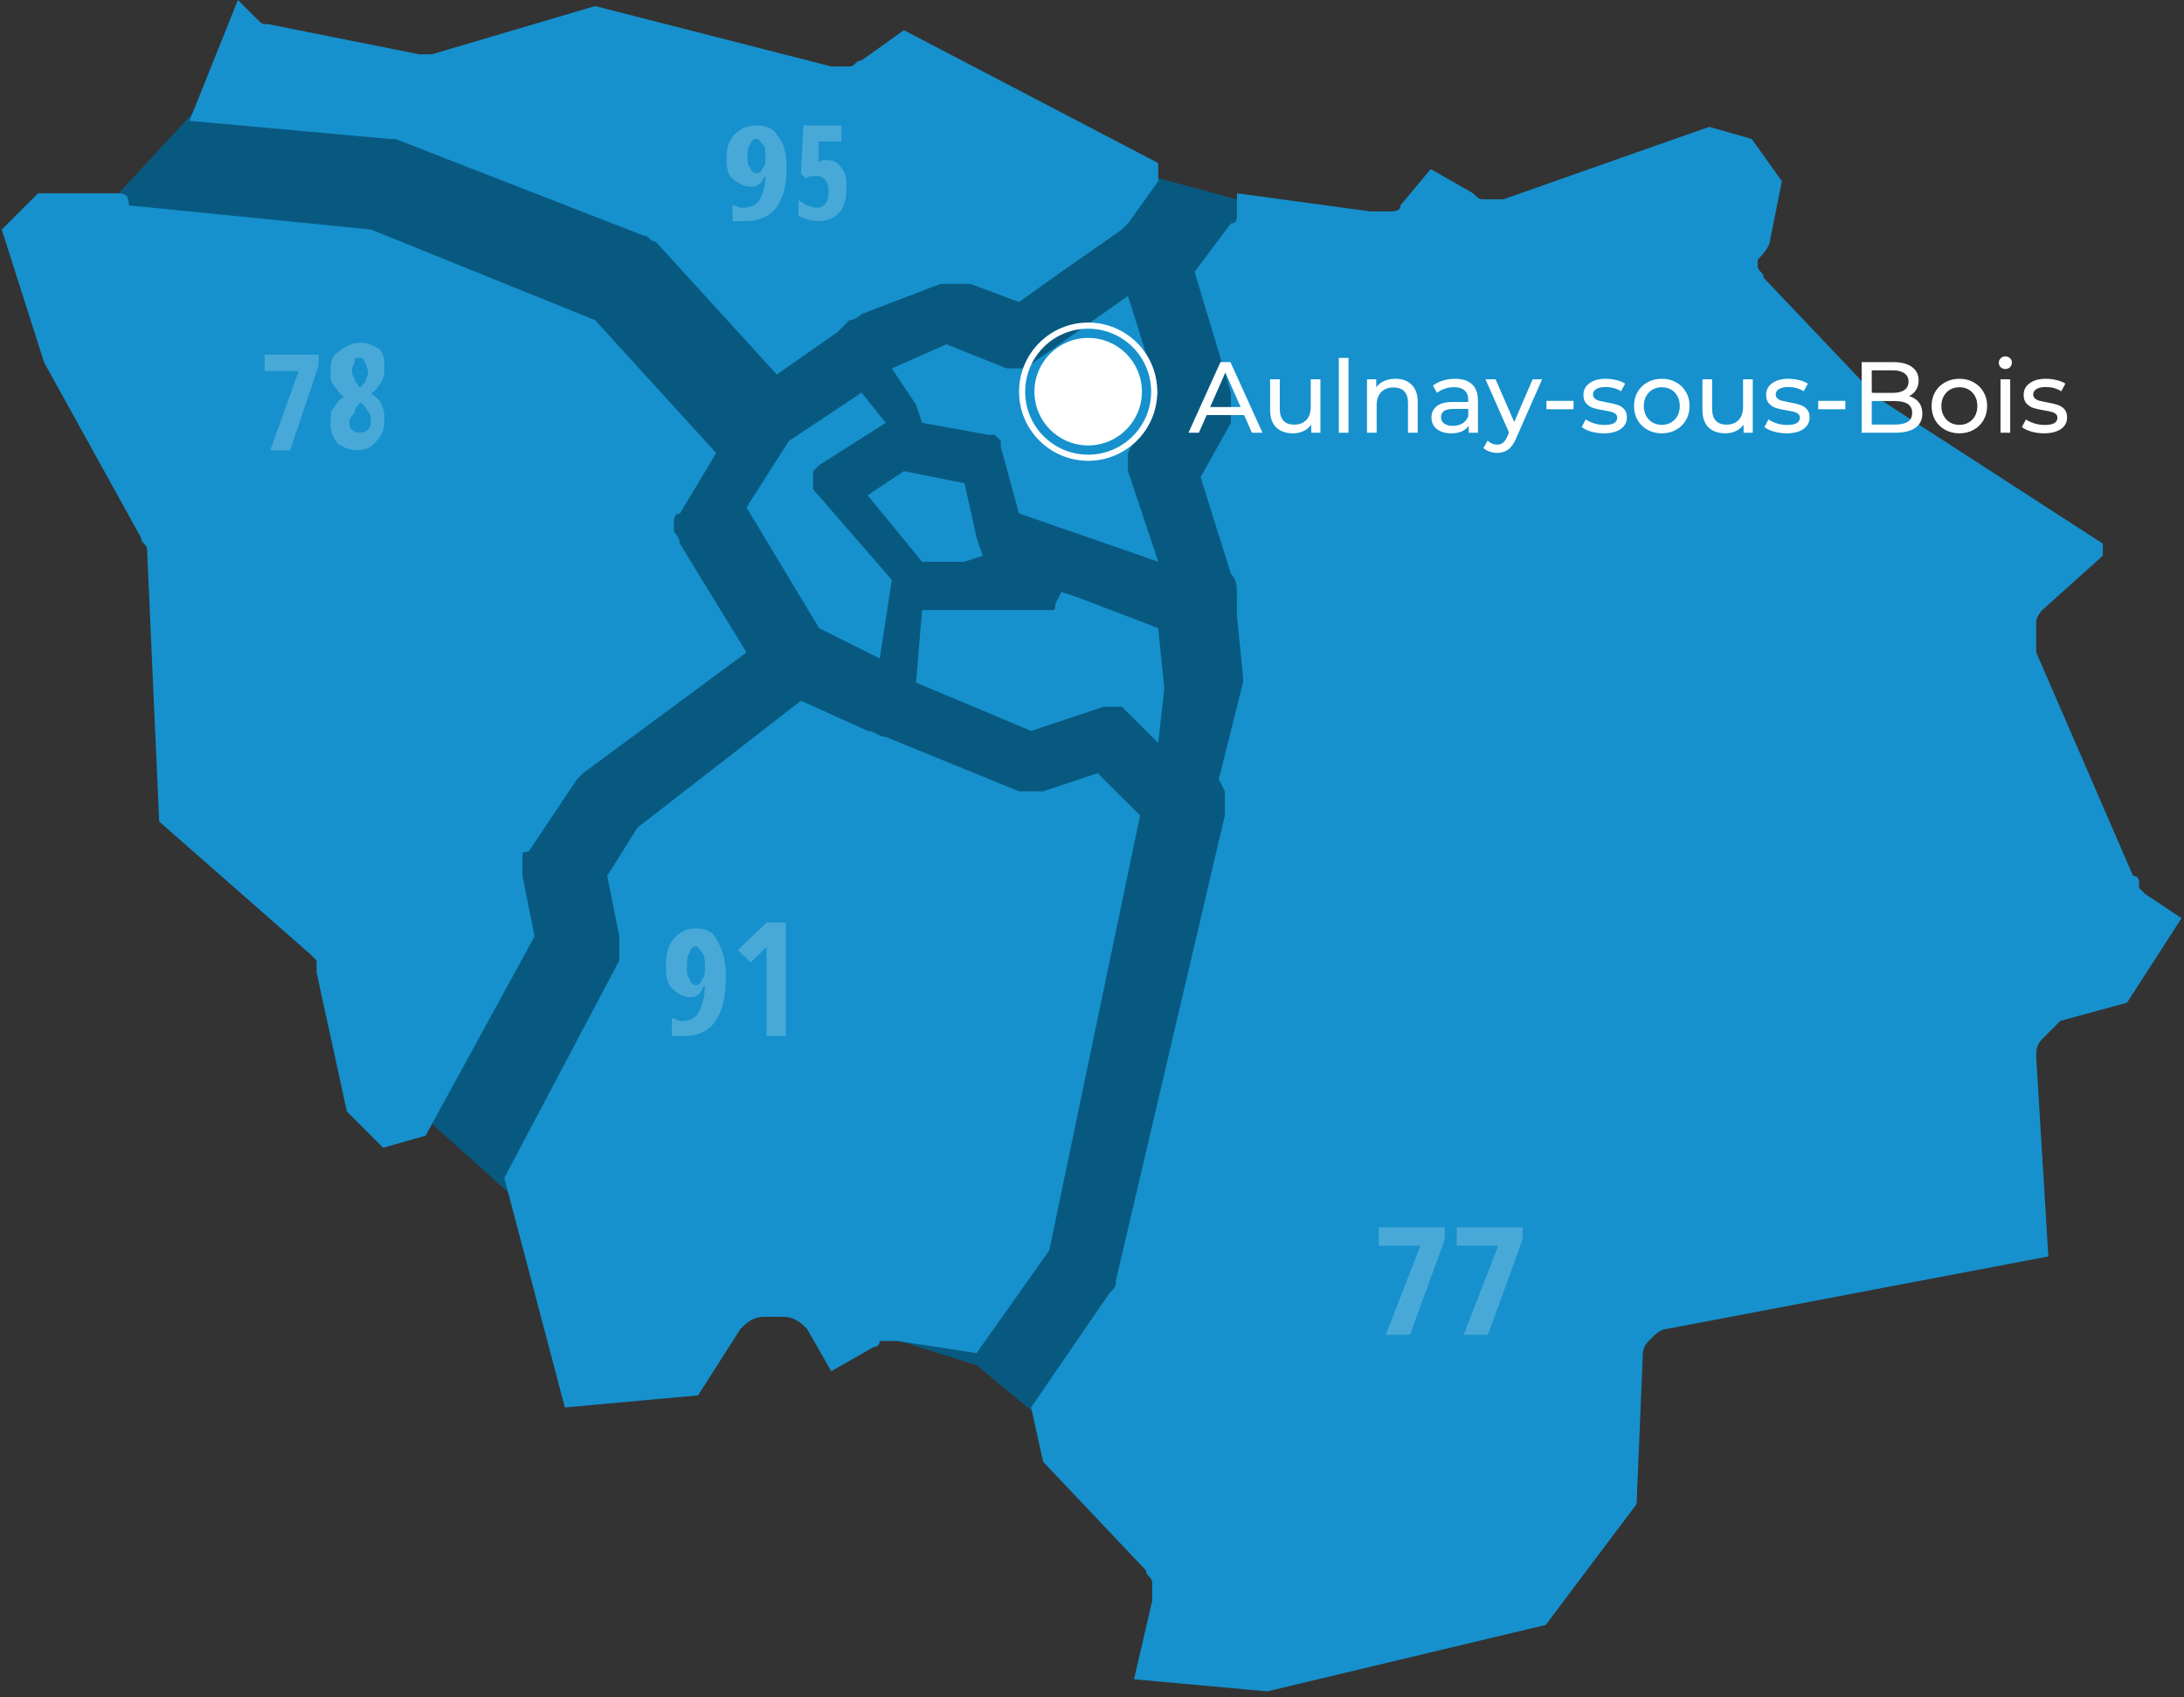
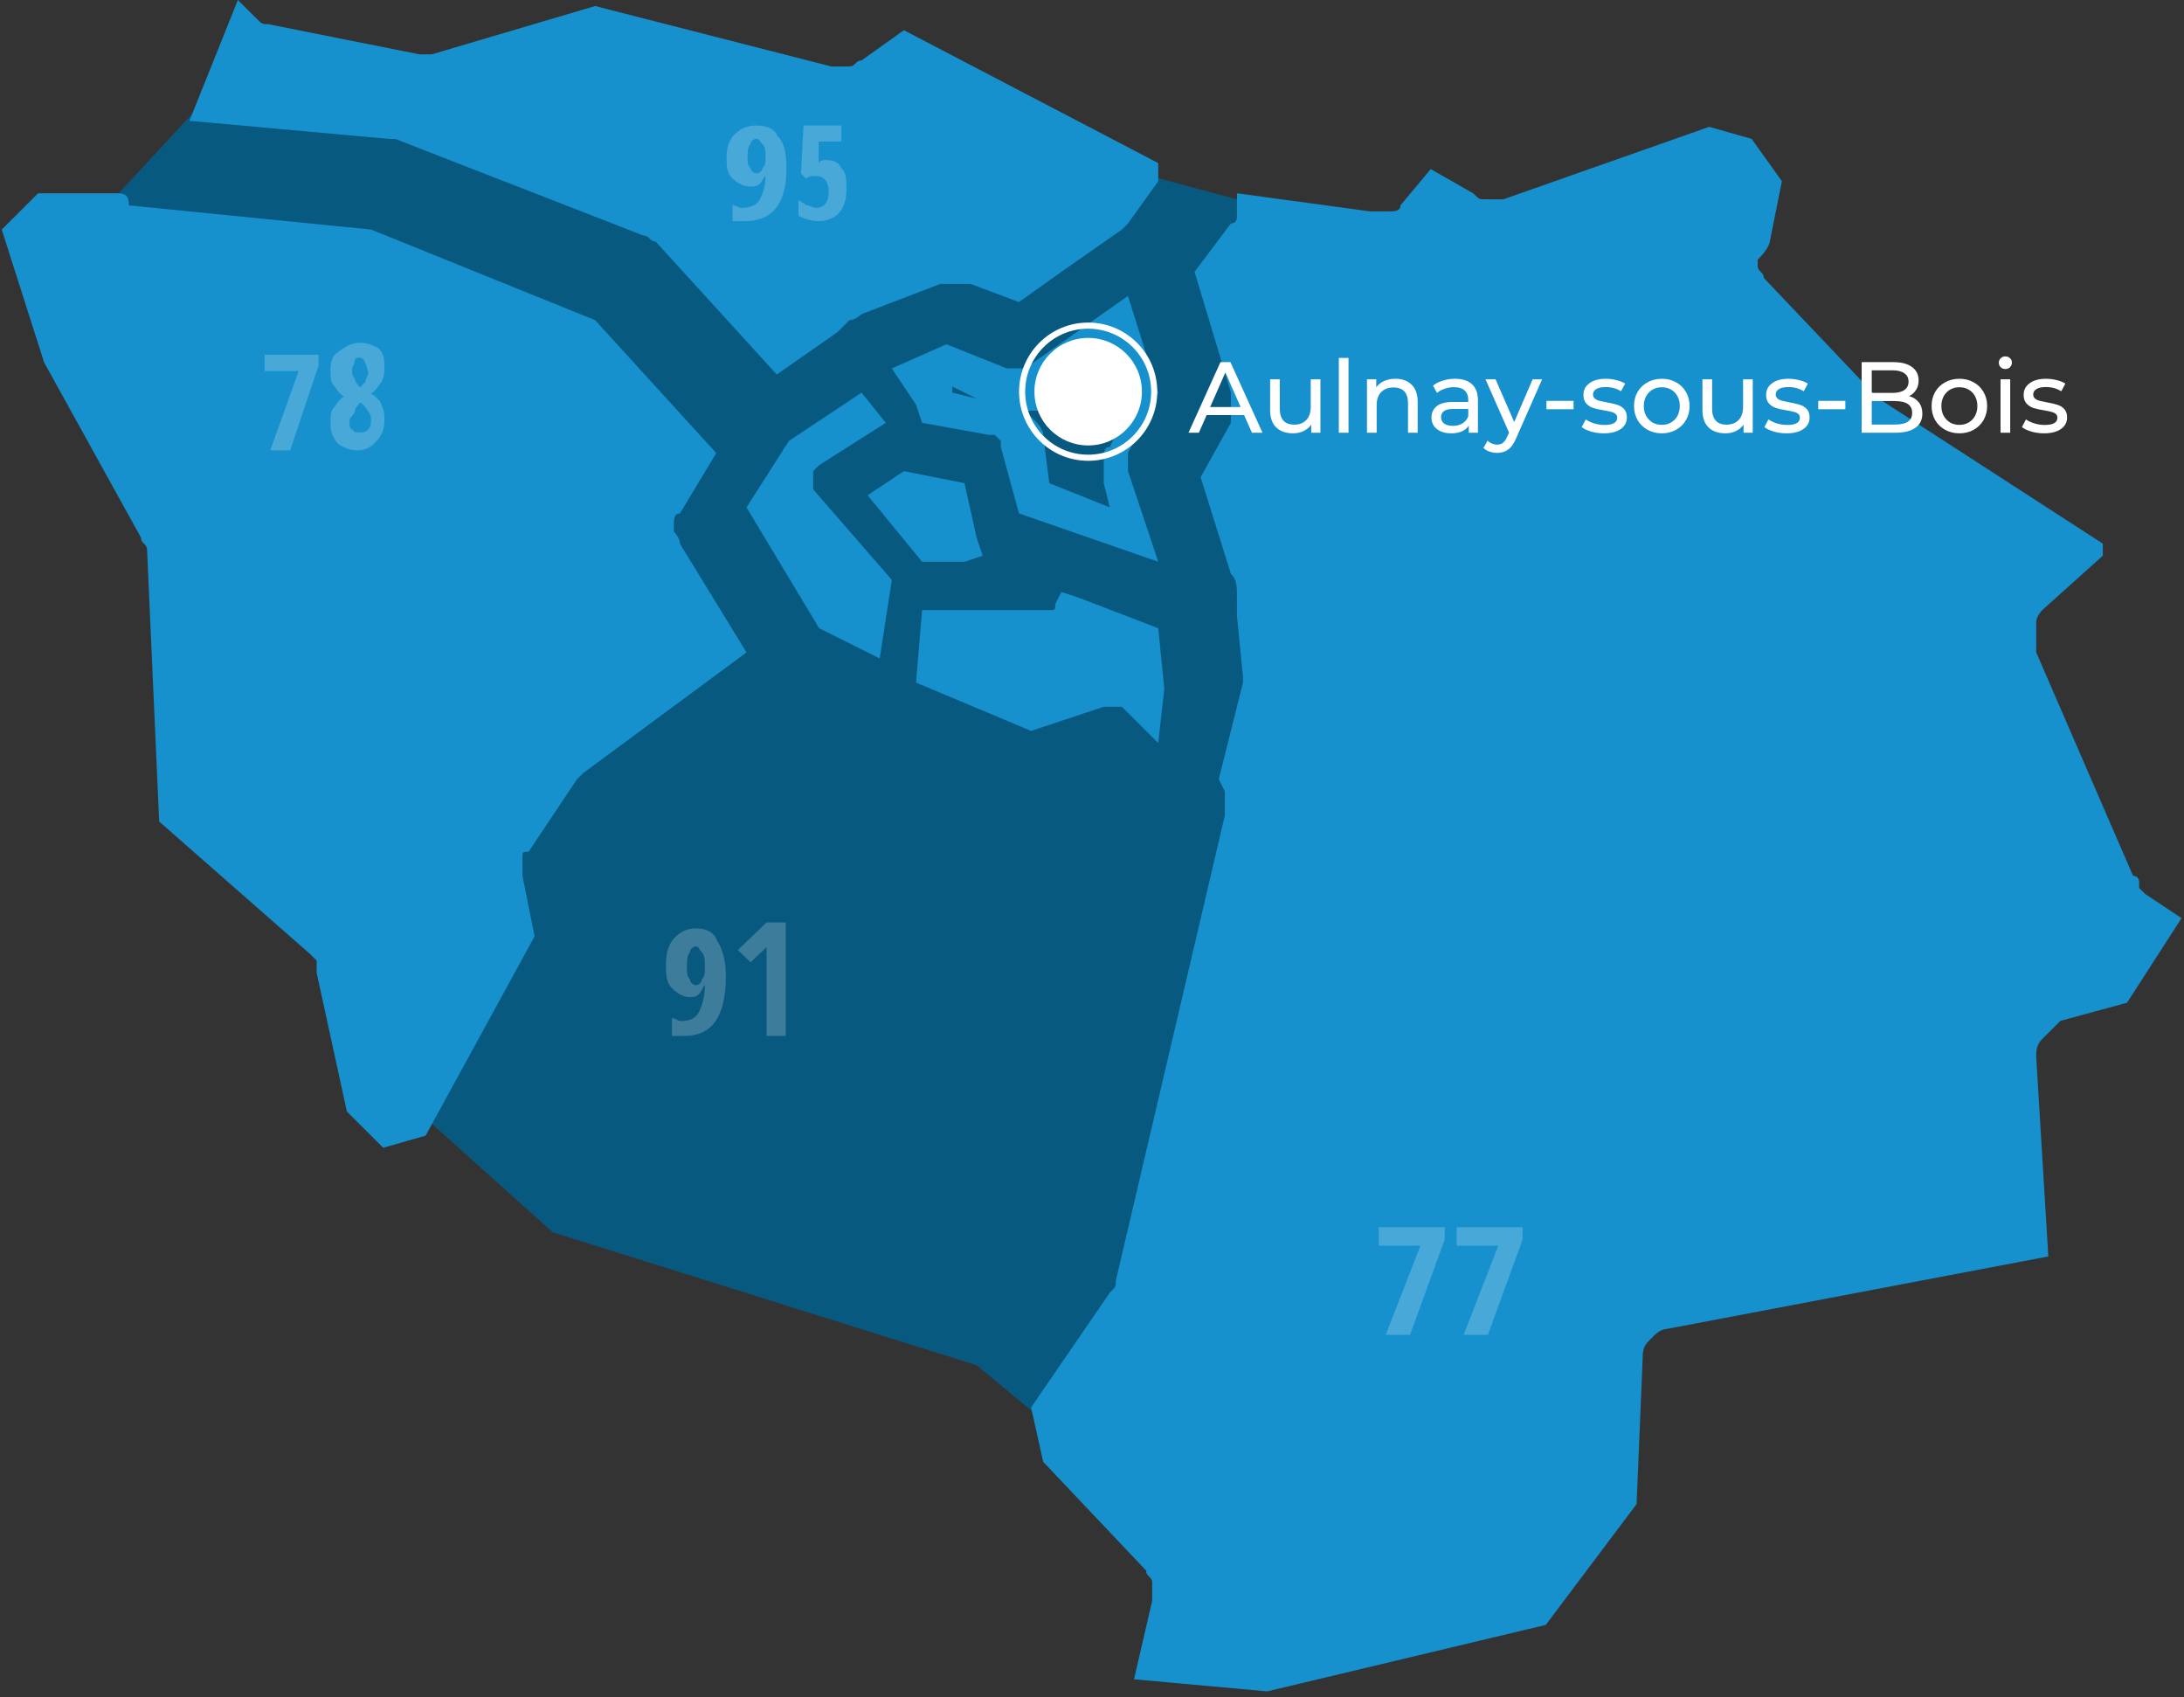
<svg xmlns="http://www.w3.org/2000/svg" width="520" height="404" viewBox="0 0 520 404" fill="none">
  <rect x="0" y="0" width="520" height="404" fill="#333333" stroke="none" />
  <g clip-path="url(#clip0)">
    <path d="M398.313 129.405L294.513 110.713V47.447L257.031 37.382L50.874 21.565L16.274 58.95L102.774 267.44L131.607 293.322L232.523 324.955L308.93 388.221L350.738 204.175L398.313 129.405Z" fill="#085980" />
    <path d="M210.899 117.905L219.548 129.408H228.198V127.97L225.316 119.343L215.223 117.905H210.899Z" fill="#1691CD" />
    <path d="M219.548 133.715L206.573 117.898L215.224 112.146L229.641 115.022L232.523 127.963L233.965 132.277L229.641 133.715H219.548ZM218.108 120.774L222.432 125.087H223.874L222.432 120.774H218.108Z" fill="#1691CD" />
-     <path d="M271.446 194.105L270.004 192.667L261.355 184.039L248.379 188.354C246.938 188.354 246.938 188.354 245.496 188.354H244.054H242.613L210.898 175.413C209.456 175.413 208.014 173.975 206.572 173.975L190.713 166.785L151.79 196.98L144.581 208.484L147.464 222.861C147.464 224.3 147.464 224.3 147.464 225.738V227.176V228.613L120.073 280.376L134.489 335.016L166.205 332.139L176.297 316.323C177.738 314.885 179.181 313.447 182.064 313.447H186.388C189.272 313.447 190.714 314.885 192.155 316.323L197.921 326.388L208.014 320.637C208.014 320.637 209.456 320.637 209.456 319.198H210.898C212.338 319.198 212.338 319.198 213.78 319.198L232.522 322.075L249.821 297.631L271.446 194.105Z" fill="#1691CD" />
    <path d="M190.717 109.28L203.692 100.653V99.215L190.717 109.28L180.625 122.221L195.041 146.665L203.692 150.978L205.132 140.913L187.833 120.783C186.392 119.345 186.391 117.907 186.391 116.469V113.594C187.833 110.718 189.275 109.28 190.717 109.28Z" fill="#1691CD" />
    <path d="M209.457 156.725L195.04 149.536L177.741 120.779L187.832 104.963L205.133 93.46L210.899 100.649L195.04 110.714L193.6 112.152V115.028V116.466L212.34 138.034L209.457 156.725ZM199.366 143.785L202.249 145.223V142.348L189.274 127.969L199.366 143.785Z" fill="#1691CD" />
-     <path d="M267.123 107.826L274.331 94.885L268.565 77.631L264.239 80.507L248.382 92.009C246.94 92.009 246.94 93.448 245.499 93.448H244.057C242.615 93.448 241.173 93.448 241.173 93.448L228.198 87.696L220.99 90.572L222.432 93.448C222.432 93.448 222.432 94.885 223.874 94.885V96.323L236.849 97.761C238.291 97.761 239.731 99.199 239.731 99.199L241.173 100.637C242.615 102.075 242.615 102.075 242.615 103.512L246.94 116.453L270.007 125.08L265.681 112.14C265.681 110.702 265.681 110.702 265.681 109.264V107.826C265.681 109.264 267.123 107.826 267.123 107.826Z" fill="#1691CD" />
    <path d="M275.773 133.709L242.615 122.207L238.291 106.39V104.952L236.849 103.514H235.407L219.549 100.639L218.107 96.325L212.341 87.698L225.316 81.946L239.733 87.698H241.173H242.615H244.057L268.565 70.443L275.773 93.449L268.565 107.828C268.565 107.828 268.565 107.828 268.565 109.266V110.704C268.565 110.704 268.565 110.704 268.565 112.142L275.773 133.709ZM249.824 115.017L264.24 120.769L262.798 115.017C262.798 113.579 262.798 112.141 262.798 110.704V109.266C262.798 107.828 262.798 106.39 264.24 106.39L270.007 94.887L267.123 84.822L251.266 96.325C249.824 97.763 248.382 97.763 246.941 97.763H245.499H244.057L245.499 99.201C246.941 100.639 248.382 102.076 248.382 103.514L249.824 115.017ZM226.756 93.449L232.524 94.887L226.756 92.011C226.756 93.449 226.756 93.449 226.756 93.449Z" fill="#1691CD" />
    <path d="M275.774 159.603L274.332 149.537L257.031 143.786C255.59 146.662 254.148 148.101 251.264 148.101H223.874L222.432 159.603L245.498 168.23L261.357 163.916C262.799 163.916 264.239 163.916 264.239 163.916H265.681C267.123 163.916 267.123 165.355 268.565 165.355L271.448 168.23L275.774 159.603Z" fill="#1691CD" />
    <path d="M275.772 176.854L267.122 168.226C267.122 168.226 267.122 168.226 265.68 168.226H264.238H262.797L245.496 173.979L218.106 162.475L219.546 145.221H249.822C251.263 145.221 251.264 145.221 251.264 143.783L252.705 140.907L257.031 142.344L275.772 149.534L277.213 163.913L275.772 176.854ZM228.197 156.723L246.938 163.913L261.355 159.6C262.797 159.6 265.68 159.6 267.122 159.6H268.564C270.006 159.6 270.006 159.6 271.446 161.037V159.6V152.41L259.913 148.097C258.471 149.534 255.589 150.972 252.705 150.972H228.197V156.723Z" fill="#1691CD" />
    <path d="M215.222 7.189L205.129 14.379C203.689 14.379 203.689 15.817 202.247 15.817H200.805C199.363 15.817 199.363 15.817 197.922 15.817L141.697 1.438L102.773 12.941C101.331 12.941 101.331 12.941 99.889 12.941L63.848 5.751C62.407 5.751 62.406 5.752 60.965 4.314L59.523 2.876L58.082 1.438L56.64 0L45.107 28.757L92.681 33.071H94.123L153.231 56.077C154.673 56.077 154.672 57.514 156.114 57.514L184.947 89.147L199.363 79.082L200.805 77.644L202.247 76.207C203.689 76.207 205.129 74.769 205.129 74.769L223.872 67.579C225.313 67.579 225.313 67.579 226.755 67.579H228.197C229.639 67.579 229.639 67.579 231.081 67.579L242.613 71.893L252.704 64.704L267.121 54.639C267.121 54.639 267.121 54.639 268.563 53.201L275.772 43.136V38.822L215.222 7.189Z" fill="#1691CD" />
    <path d="M27.808 46.016H9.066L0.417 54.643L10.508 86.276L33.574 127.974C33.574 129.412 35.016 129.412 35.016 130.85L37.9 195.553L73.941 227.186L75.382 228.624V230.062V231.5L82.59 264.57L91.24 273.198L101.332 270.323L127.282 222.873L124.399 208.494C124.399 207.056 124.399 207.057 124.399 205.619V204.181C124.399 202.742 124.398 202.742 125.84 202.742L137.373 185.489L138.815 184.05L177.739 155.294L161.882 129.412C161.882 127.974 160.44 126.536 160.44 126.536V125.098C160.44 123.66 160.44 122.222 161.882 122.222L170.531 107.844L141.698 76.211L88.357 54.643L30.691 48.891C30.691 46.016 29.249 46.016 27.808 46.016Z" fill="#1691CD" />
    <path d="M421.378 57.508L424.262 43.129L417.054 33.064L406.961 30.189L357.946 47.443C356.504 47.443 356.504 47.443 355.063 47.443H353.621C352.179 47.443 352.179 47.443 350.737 46.005L340.646 40.254L333.438 48.88C333.438 50.318 331.996 50.319 330.554 50.319H329.112C327.671 50.319 327.671 50.319 326.23 50.319L294.513 46.005V47.443C294.513 48.881 294.513 48.881 294.513 50.319V51.756C294.513 51.756 294.513 53.194 293.071 53.194L284.421 64.697L293.071 93.454C293.071 94.892 293.071 94.892 293.071 96.33V97.768C293.071 99.206 293.071 99.206 293.071 100.644L285.863 113.584L293.071 136.59C294.513 138.028 294.513 139.466 294.513 142.342C294.513 143.78 294.513 145.218 294.513 146.655L295.955 161.034V162.472L290.189 185.477L291.629 188.353V189.792V191.228C291.629 192.667 291.629 192.667 291.629 194.105L265.679 304.821C265.679 306.257 265.679 306.257 264.239 307.696L245.498 335.015L248.38 347.956L272.888 373.838C272.888 375.276 274.33 375.276 274.33 376.713V378.151C274.33 379.589 274.33 379.589 274.33 381.027L270.005 399.719L301.722 402.594L368.037 386.779L389.662 358.021L391.104 323.513C391.104 322.075 391.104 320.636 392.545 319.198L393.987 317.762C395.429 316.323 396.871 316.323 396.871 316.323L487.695 299.069L484.811 251.619C484.811 250.181 484.811 248.743 486.253 247.306L487.695 245.868C489.135 244.43 489.137 244.43 490.577 242.992L506.436 238.679L519.411 218.548L510.761 212.797L509.319 211.359V209.922C509.319 209.922 509.319 208.484 507.877 208.484L484.811 155.282C484.811 153.844 484.811 152.406 484.811 150.969V148.093C484.811 146.655 486.253 145.218 486.253 145.218L500.67 132.277V129.401L447.328 94.892C447.328 94.892 445.886 94.892 445.886 93.454L419.936 66.135C419.936 64.697 418.496 64.697 418.496 63.259V61.821C421.378 58.946 421.378 57.508 421.378 57.508Z" fill="#1691CD" />
    <g opacity="0.6">
      <g opacity="0.6">
        <path opacity="0.6" d="M172.824 232.372C172.824 242.33 169.258 246.598 162.84 246.598C161.414 246.598 160.7 246.598 159.987 246.598V242.33C160.7 242.33 161.414 243.041 162.127 243.041C164.266 243.041 165.692 242.33 166.406 240.908C167.119 239.485 167.832 237.351 167.832 234.506C167.119 235.218 167.119 235.929 166.406 236.64C165.692 237.351 164.979 237.351 164.266 237.351C162.84 237.351 161.414 236.64 159.987 235.218C158.561 233.795 158.561 231.661 158.561 229.527C158.561 226.682 159.274 224.549 160.7 223.126C162.127 221.703 163.553 220.992 165.692 220.992C167.832 220.992 169.971 221.703 170.684 223.837C172.111 225.971 172.824 228.816 172.824 232.372ZM165.692 225.26C164.979 225.26 164.266 225.971 164.266 226.682C163.553 227.394 163.553 228.816 163.553 230.239C163.553 231.661 163.553 232.372 164.266 233.084C164.266 233.795 164.979 234.506 165.692 234.506C166.406 234.506 167.119 233.795 167.119 233.084C167.832 232.372 167.832 231.661 167.832 230.239C167.832 228.816 167.832 227.394 167.119 226.682C166.406 225.971 166.406 225.26 165.692 225.26Z" fill="white" />
        <path opacity="0.6" d="M187.087 246.598H182.522V231.257C182.522 229.796 182.522 227.604 182.522 225.413L181.761 226.143C181.001 226.874 180.24 227.604 178.719 229.065L175.676 226.143L182.522 219.569H187.087V246.598Z" fill="white" />
      </g>
      <g opacity="0.6">
        <path opacity="0.6" d="M64.351 107.188L71.107 88.33H63V84.428H75.837V87.029L69.081 107.188H64.351Z" fill="white" />
        <path opacity="0.6" d="M85.749 81.583C87.675 81.583 88.958 82.294 90.242 83.005C91.525 84.428 91.525 85.851 91.525 87.273C91.525 88.696 91.525 89.407 90.884 90.829C90.242 91.541 89.6 92.963 88.316 93.675C89.6 94.386 90.884 95.808 90.884 96.52C91.525 97.942 91.525 98.653 91.525 100.076C91.525 102.21 90.884 103.632 89.6 105.055C88.317 106.477 87.033 107.189 85.107 107.189C83.182 107.189 81.898 106.477 80.615 105.766C79.331 104.344 78.689 102.921 78.689 100.787C78.689 99.365 78.689 97.942 79.331 97.231C79.973 96.52 80.614 95.097 81.898 94.386C80.614 93.675 79.973 92.252 79.331 91.541C78.689 90.829 78.689 89.407 78.689 87.984C78.689 85.851 79.331 84.428 80.615 83.717C82.54 82.294 83.824 81.583 85.749 81.583ZM83.182 100.076C83.182 100.787 83.182 102.21 83.824 102.21C84.465 102.921 84.466 102.921 85.749 102.921C86.391 102.921 87.033 102.921 87.675 102.21C88.316 101.498 88.316 100.787 88.316 100.076C88.316 99.365 88.316 98.653 87.675 97.942C87.033 97.231 87.033 96.52 85.749 95.808C85.107 96.52 84.465 97.231 84.465 97.942C84.465 98.653 83.182 99.365 83.182 100.076ZM85.749 85.139C85.107 85.139 84.465 85.139 84.465 85.85C84.465 86.562 83.824 87.273 83.824 87.984C83.824 88.696 83.824 89.407 84.465 90.118C84.465 90.829 85.107 91.541 85.749 92.252C86.391 91.541 87.033 90.829 87.033 90.829C87.033 90.118 87.675 89.407 87.675 88.696C87.033 85.851 86.391 85.139 85.749 85.139Z" fill="white" />
      </g>
      <g opacity="0.6">
        <path opacity="0.6" d="M187.259 39.989C187.259 48.84 183.694 52.634 177.275 52.634C175.849 52.634 175.136 52.634 174.423 52.634V48.84C175.136 48.84 175.849 49.472 176.562 49.472C178.702 49.472 180.128 48.84 180.841 47.576C181.554 46.311 182.267 44.414 182.267 41.886C181.554 42.518 181.554 43.15 180.841 43.782C180.128 44.414 179.415 44.414 178.702 44.414C177.275 44.414 175.849 43.782 174.423 42.518C172.997 41.253 172.997 39.357 172.997 37.46C172.997 34.931 173.71 33.034 175.136 31.77C176.562 30.505 177.989 29.873 180.128 29.873C182.267 29.873 184.407 30.505 185.12 32.402C186.546 33.666 187.259 36.195 187.259 39.989ZM180.128 33.034C179.415 33.034 178.702 33.666 178.702 34.299C177.989 34.931 177.989 36.195 177.989 37.46C177.989 38.724 177.989 39.356 178.702 39.989C178.702 40.621 179.415 41.253 180.128 41.253C180.841 41.253 181.554 40.621 181.554 39.989C182.267 39.356 182.267 38.724 182.267 37.46C182.267 36.195 182.267 34.931 181.554 34.299C180.841 33.666 180.841 33.034 180.128 33.034Z" fill="white" />
        <path opacity="0.6" d="M196.718 38.092C198.52 38.092 199.721 38.724 200.321 39.989C201.522 41.253 201.522 42.518 201.522 45.047C201.522 47.576 200.922 49.472 199.721 50.737C198.52 52.001 196.718 52.634 194.916 52.634C193.114 52.634 191.313 52.001 190.112 51.369V47.576C190.712 48.208 191.313 48.208 191.913 48.84C192.514 48.84 193.715 49.472 194.315 49.472C196.118 49.472 197.319 48.208 197.319 45.679C197.319 43.15 196.118 41.886 194.315 41.886C193.715 41.886 192.514 41.886 191.913 42.518L190.712 41.253L191.313 29.873H200.321V33.666H194.916V38.724C195.517 38.092 196.116 38.092 196.718 38.092Z" fill="white" />
      </g>
      <g opacity="0.6">
        <path opacity="0.6" d="M329.941 317.724L338.197 296.507H328.289V292.118H343.978V295.044L335.72 317.724H329.941Z" fill="white" />
        <path opacity="0.6" d="M348.482 317.724L356.739 296.507H346.831V292.118H362.52V295.044L354.262 317.724H348.482Z" fill="white" />
      </g>
    </g>
    <path d="M259.086 106.027C266.154 106.027 271.883 100.298 271.883 93.231C271.883 86.164 266.154 80.435 259.086 80.435C252.019 80.435 246.29 86.164 246.29 93.231C246.29 100.298 252.019 106.027 259.086 106.027Z" fill="white" />
    <path d="M275.539 93.231C275.539 102.317 268.173 109.683 259.087 109.683C250.001 109.683 242.634 102.317 242.634 93.231C242.634 84.144 250.001 76.778 259.087 76.778C268.173 76.778 275.539 84.144 275.539 93.231ZM244.09 93.231C244.09 101.513 250.804 108.227 259.087 108.227C267.37 108.227 274.084 101.513 274.084 93.231C274.084 84.949 267.37 78.234 259.087 78.234C250.804 78.234 244.09 84.949 244.09 93.231Z" fill="white" />
    <path d="M296.224 98.8H287.296L285.448 103H282.976L290.584 86.2H292.96L300.592 103H298.072L296.224 98.8ZM295.384 96.88L291.76 88.648L288.136 96.88H295.384ZM314.384 90.28V103H312.2V101.08C311.736 101.736 311.12 102.248 310.352 102.616C309.6 102.968 308.776 103.144 307.88 103.144C306.184 103.144 304.848 102.68 303.872 101.752C302.896 100.808 302.408 99.424 302.408 97.6V90.28H304.712V97.336C304.712 98.568 305.008 99.504 305.6 100.144C306.192 100.768 307.04 101.08 308.144 101.08C309.36 101.08 310.32 100.712 311.024 99.976C311.728 99.24 312.08 98.2 312.08 96.856V90.28H314.384ZM318.77 85.192H321.074V103H318.77V85.192ZM332.265 90.16C333.881 90.16 335.161 90.632 336.105 91.576C337.065 92.504 337.545 93.872 337.545 95.68V103H335.241V95.944C335.241 94.712 334.945 93.784 334.353 93.16C333.761 92.536 332.913 92.224 331.809 92.224C330.561 92.224 329.577 92.592 328.857 93.328C328.137 94.048 327.777 95.088 327.777 96.448V103H325.473V90.28H327.681V92.2C328.145 91.544 328.769 91.04 329.553 90.688C330.353 90.336 331.257 90.16 332.265 90.16ZM346.441 90.16C348.201 90.16 349.545 90.592 350.473 91.456C351.417 92.32 351.889 93.608 351.889 95.32V103H349.705V101.32C349.321 101.912 348.769 102.368 348.049 102.688C347.345 102.992 346.505 103.144 345.529 103.144C344.105 103.144 342.961 102.8 342.097 102.112C341.249 101.424 340.825 100.52 340.825 99.4C340.825 98.28 341.233 97.384 342.049 96.712C342.865 96.024 344.161 95.68 345.937 95.68H349.585V95.224C349.585 94.232 349.297 93.472 348.721 92.944C348.145 92.416 347.297 92.152 346.177 92.152C345.425 92.152 344.689 92.28 343.969 92.536C343.249 92.776 342.641 93.104 342.145 93.52L341.185 91.792C341.841 91.264 342.625 90.864 343.537 90.592C344.449 90.304 345.417 90.16 346.441 90.16ZM345.913 101.368C346.793 101.368 347.553 101.176 348.193 100.792C348.833 100.392 349.297 99.832 349.585 99.112V97.336H346.033C344.081 97.336 343.105 97.992 343.105 99.304C343.105 99.944 343.353 100.448 343.849 100.816C344.345 101.184 345.033 101.368 345.913 101.368ZM367.174 90.28L361.006 104.272C360.462 105.568 359.822 106.48 359.086 107.008C358.366 107.536 357.494 107.8 356.47 107.8C355.846 107.8 355.238 107.696 354.646 107.488C354.07 107.296 353.59 107.008 353.206 106.624L354.19 104.896C354.846 105.52 355.606 105.832 356.47 105.832C357.03 105.832 357.494 105.68 357.862 105.376C358.246 105.088 358.59 104.584 358.894 103.864L359.302 102.976L353.686 90.28H356.086L360.526 100.456L364.918 90.28H367.174ZM368.204 95.416H374.66V97.408H368.204V95.416ZM381.855 103.144C380.815 103.144 379.815 103.008 378.855 102.736C377.895 102.448 377.143 102.088 376.599 101.656L377.559 99.832C378.119 100.232 378.799 100.552 379.599 100.792C380.399 101.032 381.207 101.152 382.023 101.152C384.039 101.152 385.047 100.576 385.047 99.424C385.047 99.04 384.911 98.736 384.639 98.512C384.367 98.288 384.023 98.128 383.607 98.032C383.207 97.92 382.631 97.8 381.879 97.672C380.855 97.512 380.015 97.328 379.359 97.12C378.719 96.912 378.167 96.56 377.703 96.064C377.239 95.568 377.007 94.872 377.007 93.976C377.007 92.824 377.487 91.904 378.447 91.216C379.407 90.512 380.695 90.16 382.311 90.16C383.159 90.16 384.007 90.264 384.855 90.472C385.703 90.68 386.399 90.96 386.943 91.312L385.959 93.136C384.919 92.464 383.695 92.128 382.287 92.128C381.311 92.128 380.567 92.288 380.055 92.608C379.543 92.928 379.287 93.352 379.287 93.88C379.287 94.296 379.431 94.624 379.719 94.864C380.007 95.104 380.359 95.28 380.775 95.392C381.207 95.504 381.807 95.632 382.575 95.776C383.599 95.952 384.423 96.144 385.047 96.352C385.687 96.544 386.231 96.88 386.679 97.36C387.127 97.84 387.351 98.512 387.351 99.376C387.351 100.528 386.855 101.448 385.863 102.136C384.887 102.808 383.551 103.144 381.855 103.144ZM395.679 103.144C394.415 103.144 393.279 102.864 392.271 102.304C391.263 101.744 390.471 100.976 389.895 100C389.335 99.008 389.055 97.888 389.055 96.64C389.055 95.392 389.335 94.28 389.895 93.304C390.471 92.312 391.263 91.544 392.271 91C393.279 90.44 394.415 90.16 395.679 90.16C396.943 90.16 398.071 90.44 399.063 91C400.071 91.544 400.855 92.312 401.415 93.304C401.991 94.28 402.279 95.392 402.279 96.64C402.279 97.888 401.991 99.008 401.415 100C400.855 100.976 400.071 101.744 399.063 102.304C398.071 102.864 396.943 103.144 395.679 103.144ZM395.679 101.128C396.495 101.128 397.223 100.944 397.863 100.576C398.519 100.192 399.031 99.664 399.399 98.992C399.767 98.304 399.951 97.52 399.951 96.64C399.951 95.76 399.767 94.984 399.399 94.312C399.031 93.624 398.519 93.096 397.863 92.728C397.223 92.36 396.495 92.176 395.679 92.176C394.863 92.176 394.127 92.36 393.471 92.728C392.831 93.096 392.319 93.624 391.935 94.312C391.567 94.984 391.383 95.76 391.383 96.64C391.383 97.52 391.567 98.304 391.935 98.992C392.319 99.664 392.831 100.192 393.471 100.576C394.127 100.944 394.863 101.128 395.679 101.128ZM417.321 90.28V103H415.137V101.08C414.673 101.736 414.057 102.248 413.289 102.616C412.537 102.968 411.713 103.144 410.817 103.144C409.121 103.144 407.785 102.68 406.809 101.752C405.833 100.808 405.345 99.424 405.345 97.6V90.28H407.649V97.336C407.649 98.568 407.945 99.504 408.537 100.144C409.129 100.768 409.977 101.08 411.081 101.08C412.297 101.08 413.257 100.712 413.961 99.976C414.665 99.24 415.017 98.2 415.017 96.856V90.28H417.321ZM425.355 103.144C424.315 103.144 423.315 103.008 422.355 102.736C421.395 102.448 420.643 102.088 420.099 101.656L421.059 99.832C421.619 100.232 422.299 100.552 423.099 100.792C423.899 101.032 424.707 101.152 425.523 101.152C427.539 101.152 428.547 100.576 428.547 99.424C428.547 99.04 428.411 98.736 428.139 98.512C427.867 98.288 427.523 98.128 427.107 98.032C426.707 97.92 426.131 97.8 425.379 97.672C424.355 97.512 423.515 97.328 422.859 97.12C422.219 96.912 421.667 96.56 421.203 96.064C420.739 95.568 420.507 94.872 420.507 93.976C420.507 92.824 420.987 91.904 421.947 91.216C422.907 90.512 424.195 90.16 425.811 90.16C426.659 90.16 427.507 90.264 428.355 90.472C429.203 90.68 429.899 90.96 430.443 91.312L429.459 93.136C428.419 92.464 427.195 92.128 425.787 92.128C424.811 92.128 424.067 92.288 423.555 92.608C423.043 92.928 422.787 93.352 422.787 93.88C422.787 94.296 422.931 94.624 423.219 94.864C423.507 95.104 423.859 95.28 424.275 95.392C424.707 95.504 425.307 95.632 426.075 95.776C427.099 95.952 427.923 96.144 428.547 96.352C429.187 96.544 429.731 96.88 430.179 97.36C430.627 97.84 430.851 98.512 430.851 99.376C430.851 100.528 430.355 101.448 429.363 102.136C428.387 102.808 427.051 103.144 425.355 103.144ZM432.915 95.416H439.371V97.408H432.915V95.416ZM454.558 94.288C455.534 94.56 456.302 95.056 456.862 95.776C457.422 96.48 457.702 97.376 457.702 98.464C457.702 99.92 457.15 101.04 456.046 101.824C454.958 102.608 453.366 103 451.27 103H443.254V86.2H450.79C452.71 86.2 454.19 86.584 455.23 87.352C456.286 88.12 456.814 89.184 456.814 90.544C456.814 91.424 456.606 92.184 456.19 92.824C455.79 93.464 455.246 93.952 454.558 94.288ZM445.654 88.144V93.52H450.574C451.806 93.52 452.75 93.296 453.406 92.848C454.078 92.384 454.414 91.712 454.414 90.832C454.414 89.952 454.078 89.288 453.406 88.84C452.75 88.376 451.806 88.144 450.574 88.144H445.654ZM451.174 101.056C452.534 101.056 453.558 100.832 454.246 100.384C454.934 99.936 455.278 99.232 455.278 98.272C455.278 96.4 453.91 95.464 451.174 95.464H445.654V101.056H451.174ZM466.53 103.144C465.266 103.144 464.13 102.864 463.122 102.304C462.114 101.744 461.322 100.976 460.746 100C460.186 99.008 459.906 97.888 459.906 96.64C459.906 95.392 460.186 94.28 460.746 93.304C461.322 92.312 462.114 91.544 463.122 91C464.13 90.44 465.266 90.16 466.53 90.16C467.794 90.16 468.922 90.44 469.914 91C470.922 91.544 471.706 92.312 472.266 93.304C472.842 94.28 473.13 95.392 473.13 96.64C473.13 97.888 472.842 99.008 472.266 100C471.706 100.976 470.922 101.744 469.914 102.304C468.922 102.864 467.794 103.144 466.53 103.144ZM466.53 101.128C467.346 101.128 468.074 100.944 468.714 100.576C469.37 100.192 469.882 99.664 470.25 98.992C470.618 98.304 470.802 97.52 470.802 96.64C470.802 95.76 470.618 94.984 470.25 94.312C469.882 93.624 469.37 93.096 468.714 92.728C468.074 92.36 467.346 92.176 466.53 92.176C465.714 92.176 464.978 92.36 464.322 92.728C463.682 93.096 463.17 93.624 462.786 94.312C462.418 94.984 462.234 95.76 462.234 96.64C462.234 97.52 462.418 98.304 462.786 98.992C463.17 99.664 463.682 100.192 464.322 100.576C464.978 100.944 465.714 101.128 466.53 101.128ZM476.317 90.28H478.621V103H476.317V90.28ZM477.469 87.832C477.021 87.832 476.645 87.688 476.341 87.4C476.053 87.112 475.909 86.76 475.909 86.344C475.909 85.928 476.053 85.576 476.341 85.288C476.645 84.984 477.021 84.832 477.469 84.832C477.917 84.832 478.285 84.976 478.573 85.264C478.877 85.536 479.029 85.88 479.029 86.296C479.029 86.728 478.877 87.096 478.573 87.4C478.285 87.688 477.917 87.832 477.469 87.832ZM486.668 103.144C485.628 103.144 484.628 103.008 483.668 102.736C482.708 102.448 481.956 102.088 481.412 101.656L482.372 99.832C482.932 100.232 483.612 100.552 484.412 100.792C485.212 101.032 486.02 101.152 486.836 101.152C488.852 101.152 489.86 100.576 489.86 99.424C489.86 99.04 489.724 98.736 489.452 98.512C489.18 98.288 488.836 98.128 488.42 98.032C488.02 97.92 487.444 97.8 486.692 97.672C485.668 97.512 484.828 97.328 484.172 97.12C483.532 96.912 482.98 96.56 482.516 96.064C482.052 95.568 481.82 94.872 481.82 93.976C481.82 92.824 482.3 91.904 483.26 91.216C484.22 90.512 485.508 90.16 487.124 90.16C487.972 90.16 488.82 90.264 489.668 90.472C490.516 90.68 491.212 90.96 491.756 91.312L490.772 93.136C489.732 92.464 488.508 92.128 487.1 92.128C486.124 92.128 485.38 92.288 484.868 92.608C484.356 92.928 484.1 93.352 484.1 93.88C484.1 94.296 484.244 94.624 484.532 94.864C484.82 95.104 485.172 95.28 485.588 95.392C486.02 95.504 486.62 95.632 487.388 95.776C488.412 95.952 489.236 96.144 489.86 96.352C490.5 96.544 491.044 96.88 491.492 97.36C491.94 97.84 492.164 98.512 492.164 99.376C492.164 100.528 491.668 101.448 490.676 102.136C489.7 102.808 488.364 103.144 486.668 103.144Z" fill="white" />
  </g>
  <defs>
    <clipPath id="clip0">
      <rect width="519.167" height="404" fill="white" transform="translate(0.417)" />
    </clipPath>
  </defs>
</svg>